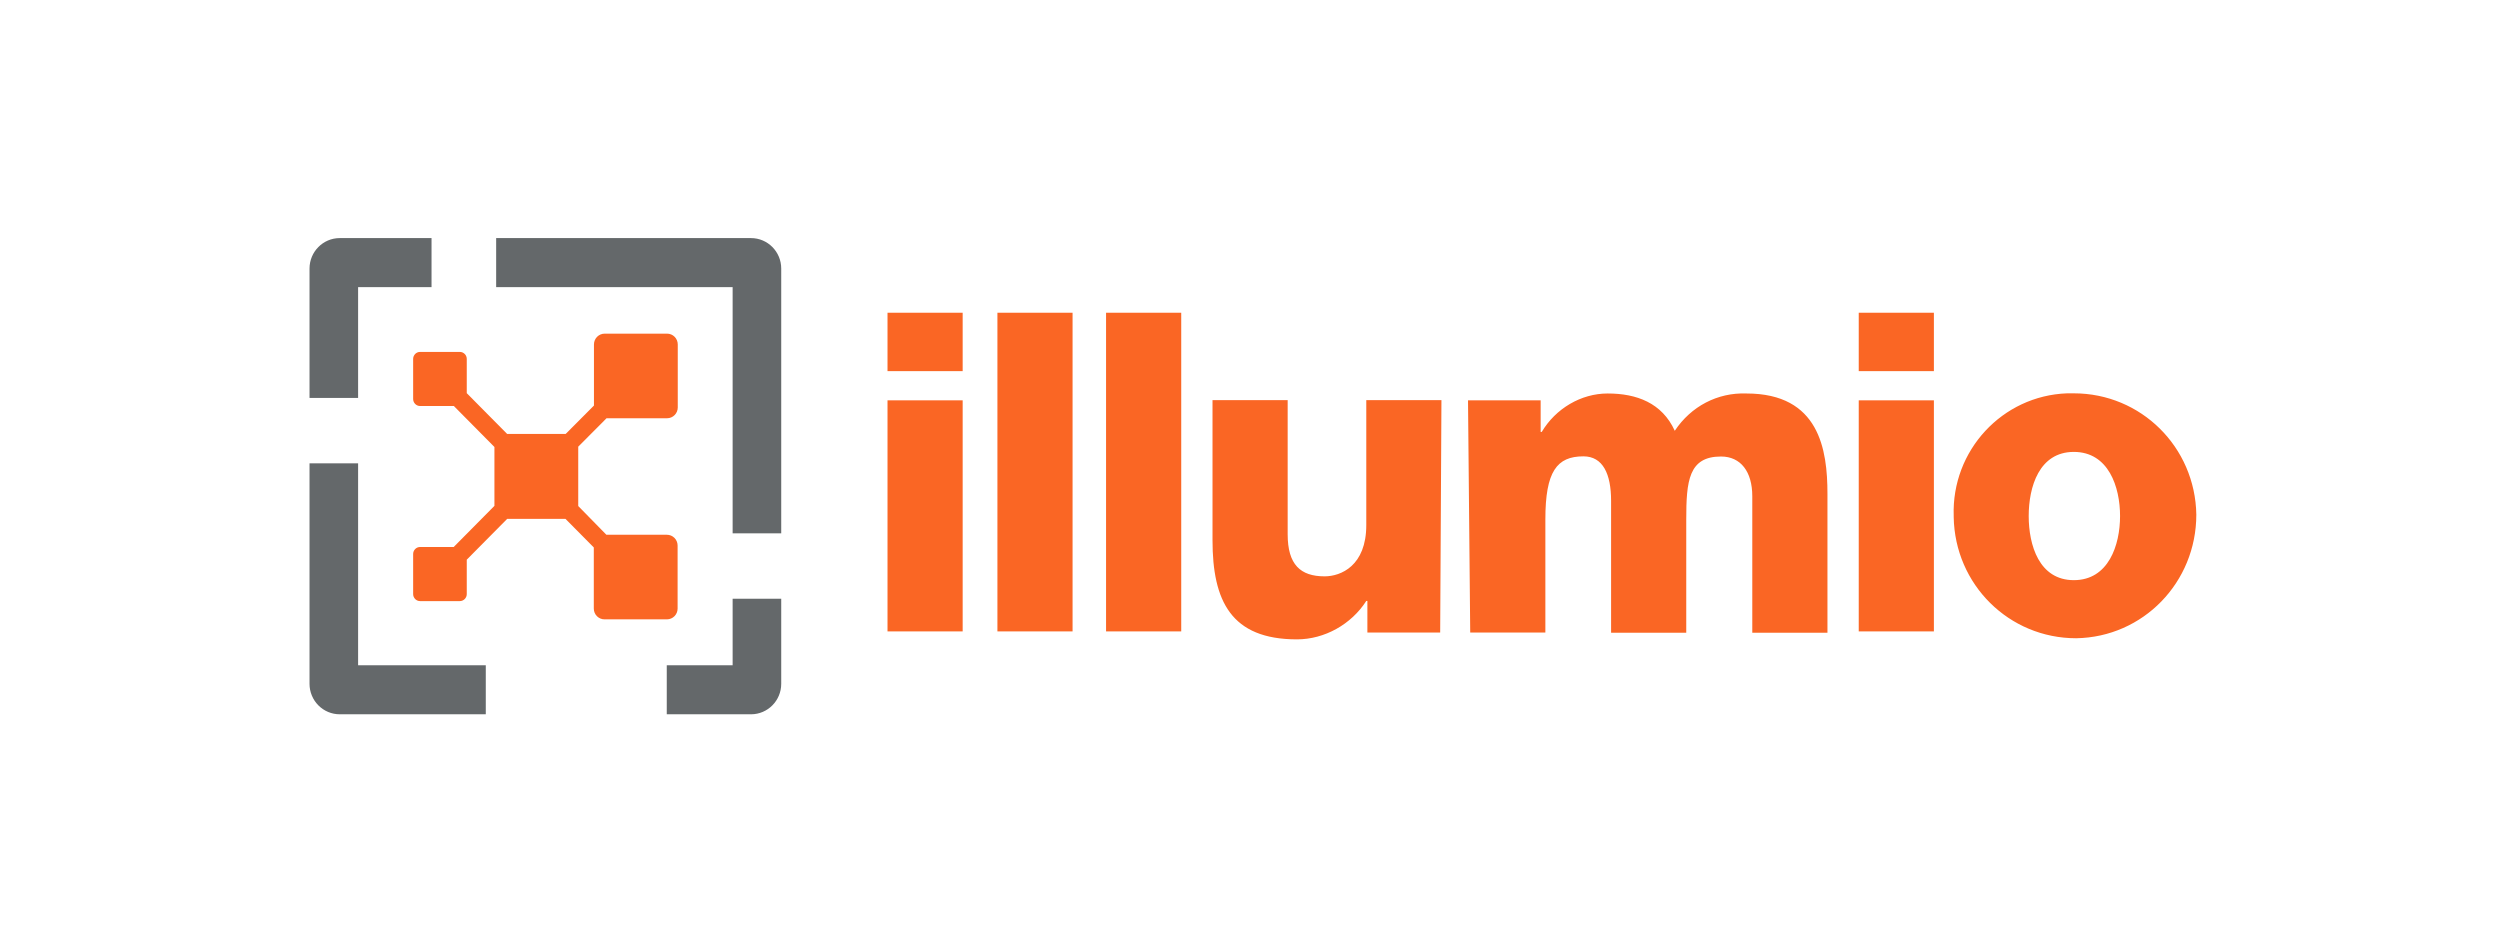
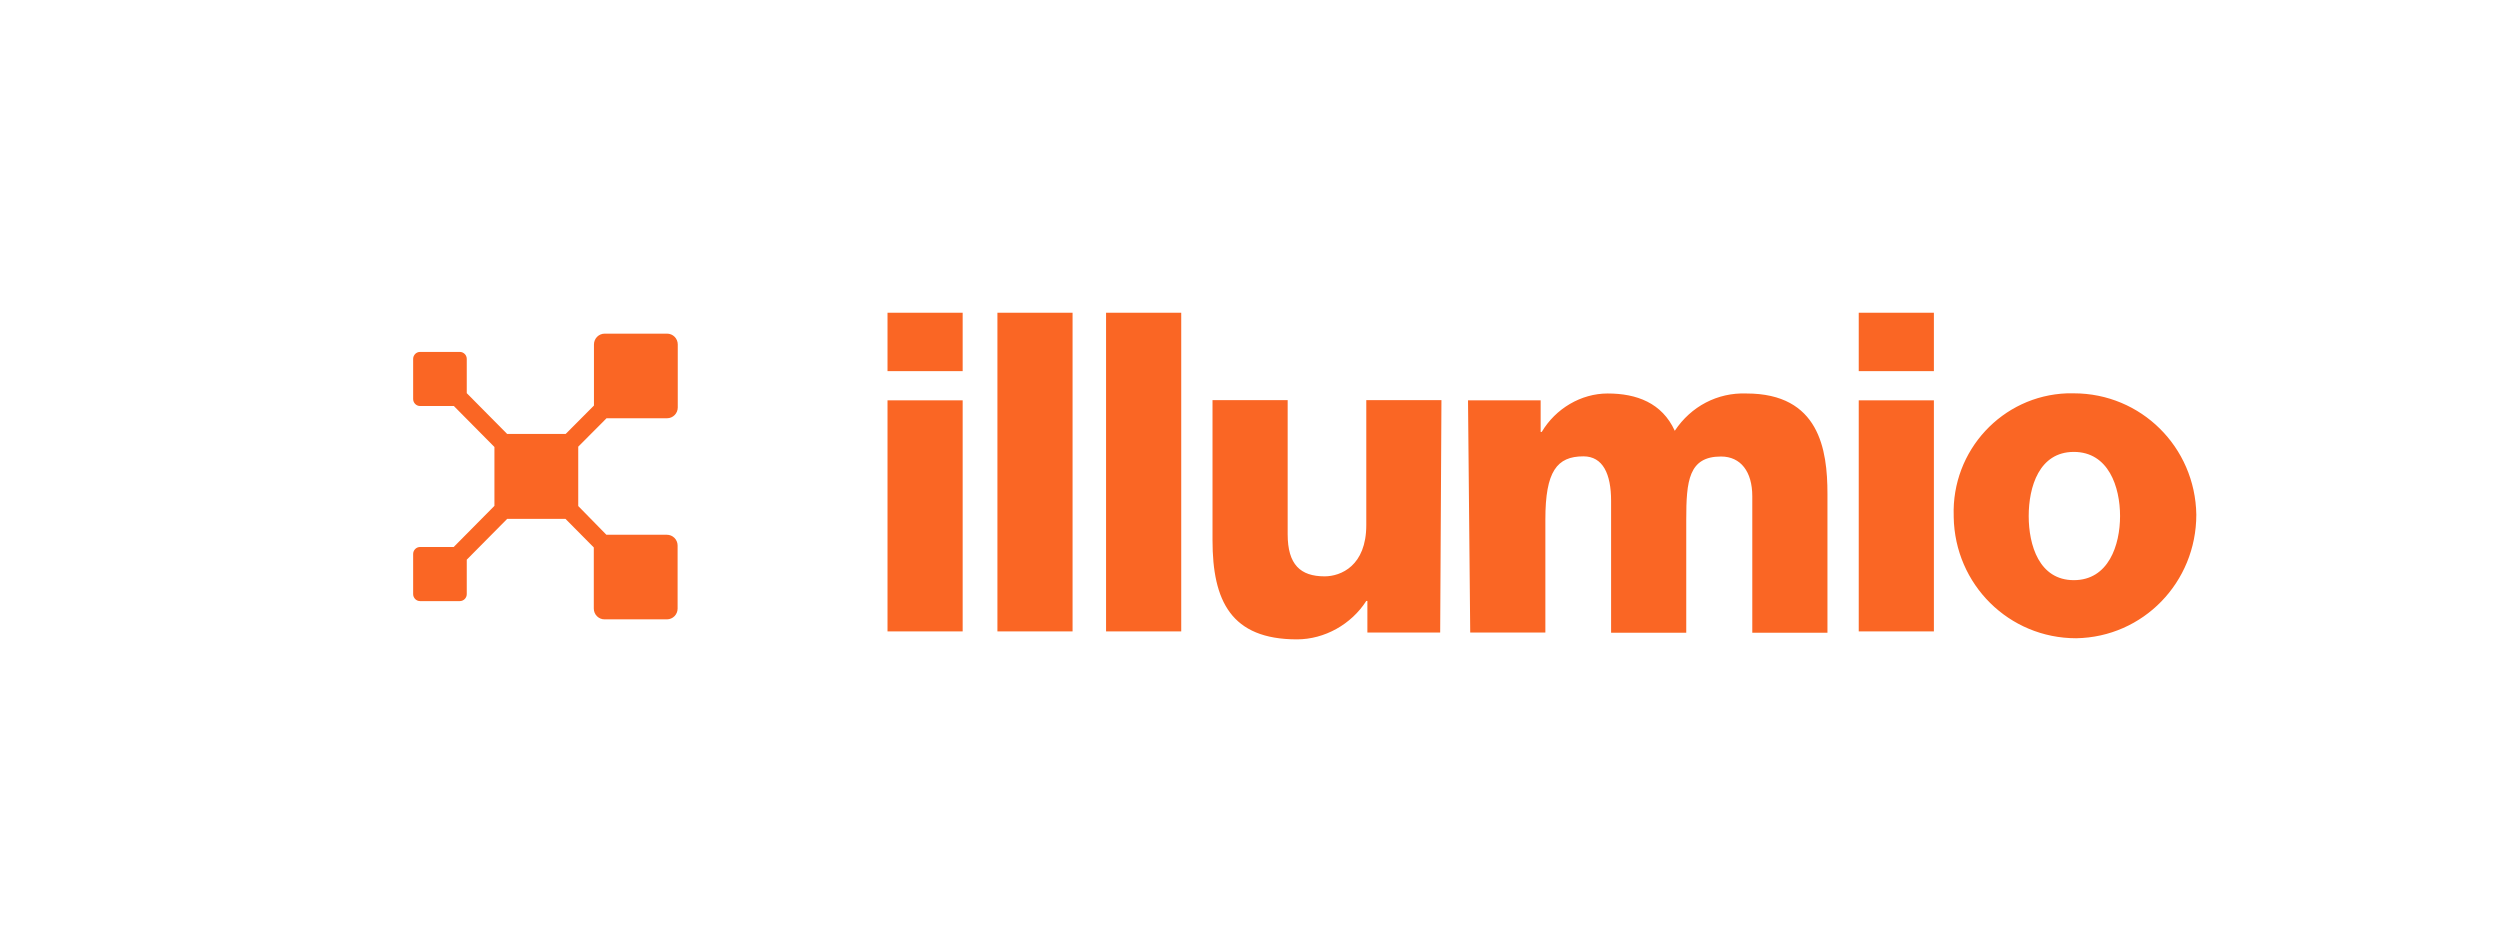
<svg xmlns="http://www.w3.org/2000/svg" width="210" height="80" viewBox="0 0 210 80" fill="none">
  <path d="M80.864 31.173H74.551V26.267H80.864V31.173ZM74.551 33.627H80.864V53.04H74.551V33.627ZM83.783 26.267H90.096V53.04H83.783V26.267ZM92.909 26.267H99.223V53.04H92.909V26.267ZM120.975 53.133H114.86V50.48H114.768C113.513 52.44 111.268 53.707 108.943 53.707C103.409 53.707 101.851 50.48 101.851 45.373V33.613H108.164V44.88C108.164 47.427 109.234 48.413 111.268 48.413C112.628 48.413 114.768 47.533 114.768 44.107V33.613H121.081L120.975 53.12V53.133ZM123.3 33.627H129.415V36.28H129.508C130.67 34.32 132.809 33.053 135.041 33.053C137.472 33.053 139.611 33.84 140.681 36.187C142.042 34.133 144.274 32.96 146.704 33.053C152.819 33.053 153.506 37.76 153.506 41.48V53.147H147.192V41.68C147.192 39.627 146.228 38.347 144.564 38.347C141.843 38.347 141.645 40.4 141.645 43.64V53.147H135.332V42.067C135.332 39.813 134.645 38.333 133.008 38.333C130.775 38.333 129.811 39.6 129.811 43.627V53.133H123.498L123.313 33.627H123.3ZM162.447 31.173H156.134V26.267H162.447V31.173ZM156.134 33.627H162.447V53.04H156.134V33.627ZM174.202 33.04C179.841 33.04 184.398 37.547 184.491 43.227C184.491 48.92 180.026 53.52 174.4 53.613C168.76 53.613 164.204 49.107 164.111 43.427V43.333C163.926 37.84 168.192 33.24 173.634 33.04H174.215H174.202ZM174.202 48.733C177.121 48.733 178.085 45.787 178.085 43.347C178.085 40.907 177.121 37.96 174.202 37.96C171.283 37.96 170.411 40.907 170.411 43.347C170.411 45.787 171.283 48.733 174.202 48.733Z" fill="#FA6624" />
-   <path d="M40.806 60H28.536C27.863 60 27.218 59.73 26.743 59.25C26.267 58.77 26 58.119 26 57.44V38.92H30.081V55.88H40.806V60ZM30.081 24.12H36.249V20H28.536C27.136 20 26 21.147 26 22.56V33.427H30.081V24.12ZM61.541 55.88H56.008V60H63.087C64.487 60 65.623 58.853 65.623 57.44V50.293H61.541V55.88ZM63.087 20H41.677V24.12H61.541V44.8H65.623V22.56C65.623 21.147 64.487 20 63.087 20Z" fill="#64686A" />
  <path d="M48.572 37.52L50.949 35.133H56.034C56.536 35.133 56.932 34.72 56.932 34.227V28.933C56.932 28.693 56.837 28.462 56.669 28.292C56.501 28.122 56.272 28.026 56.034 28.026H50.791C50.552 28.026 50.324 28.122 50.156 28.292C49.987 28.462 49.892 28.693 49.892 28.933V34.066L47.515 36.453H42.602L39.208 33.026V30.146C39.208 29.826 38.943 29.56 38.626 29.56H35.285C34.968 29.56 34.704 29.826 34.704 30.146V33.52C34.704 33.84 34.968 34.106 35.285 34.106H38.124L41.532 37.547V42.493L38.111 45.947H35.285C34.968 45.947 34.704 46.213 34.704 46.533V49.907C34.704 50.227 34.968 50.493 35.285 50.493H38.626C38.943 50.493 39.208 50.227 39.208 49.907V47.013L42.602 43.587H47.502L49.879 45.986V51.12C49.879 51.627 50.289 52.026 50.777 52.026H56.021C56.523 52.026 56.919 51.613 56.919 51.12V45.827C56.919 45.586 56.824 45.355 56.656 45.185C56.487 45.015 56.259 44.92 56.021 44.92H50.936L48.572 42.507V37.52Z" fill="#FA6624" />
</svg>